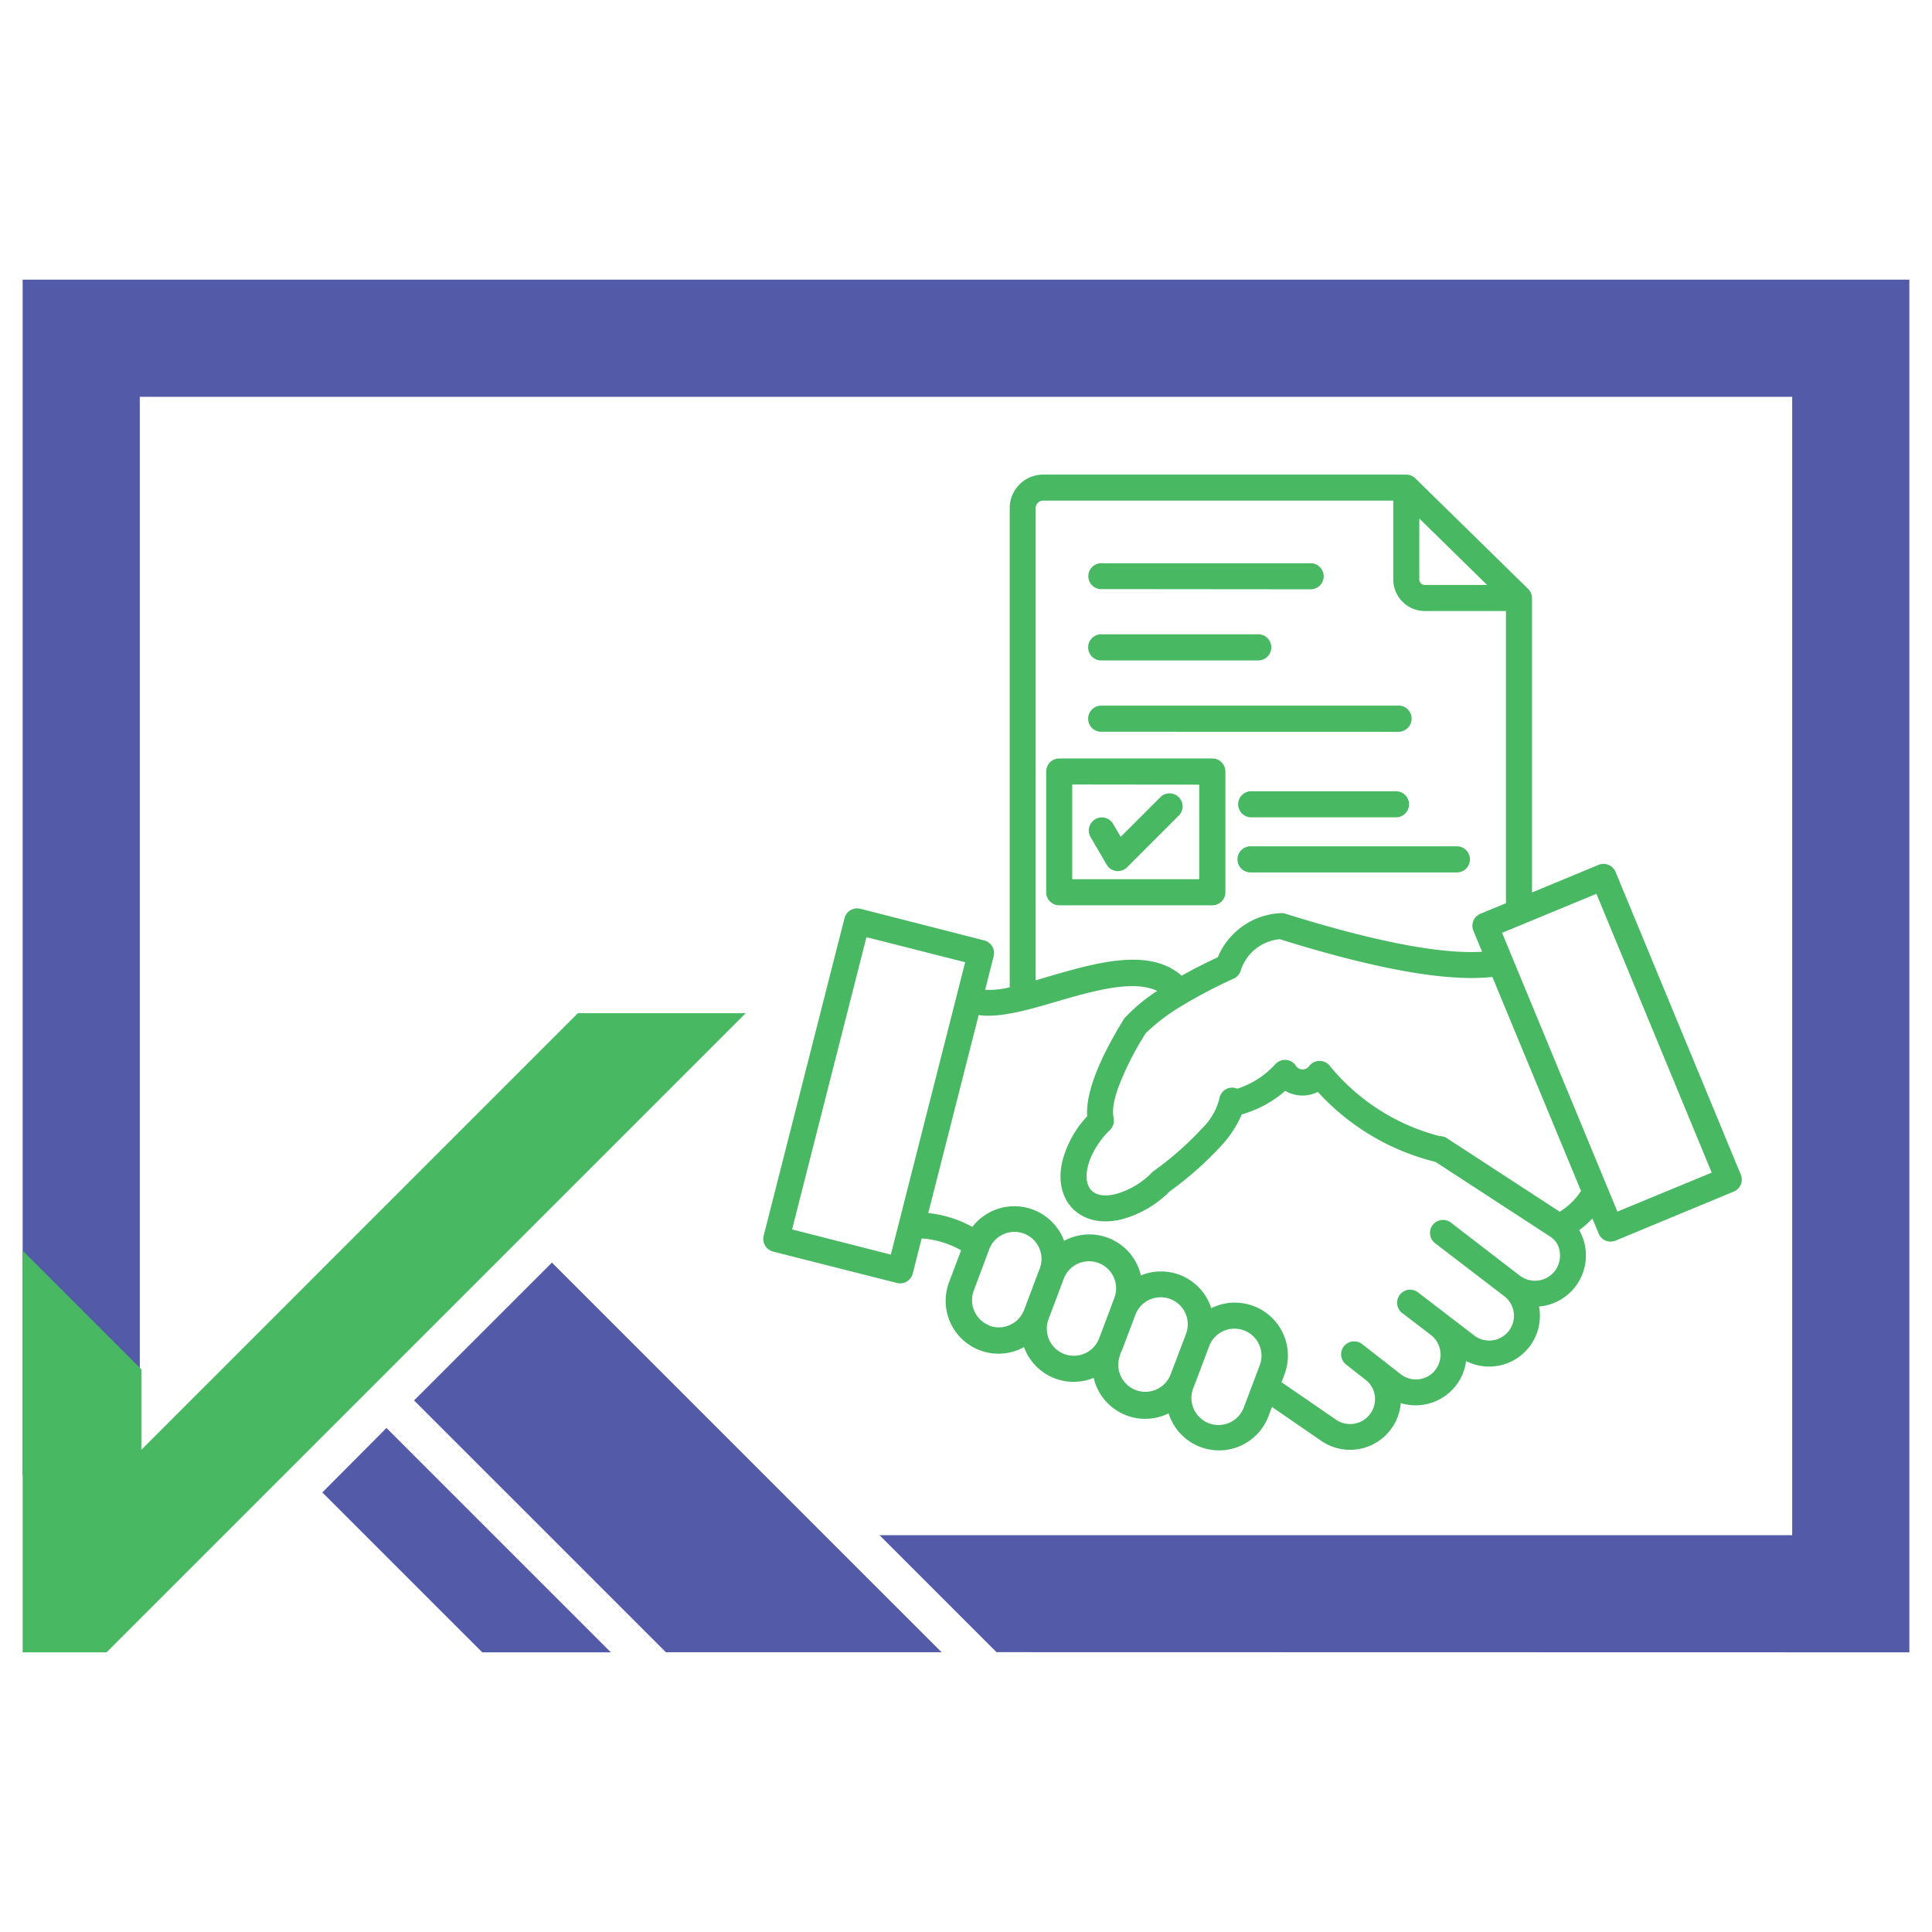
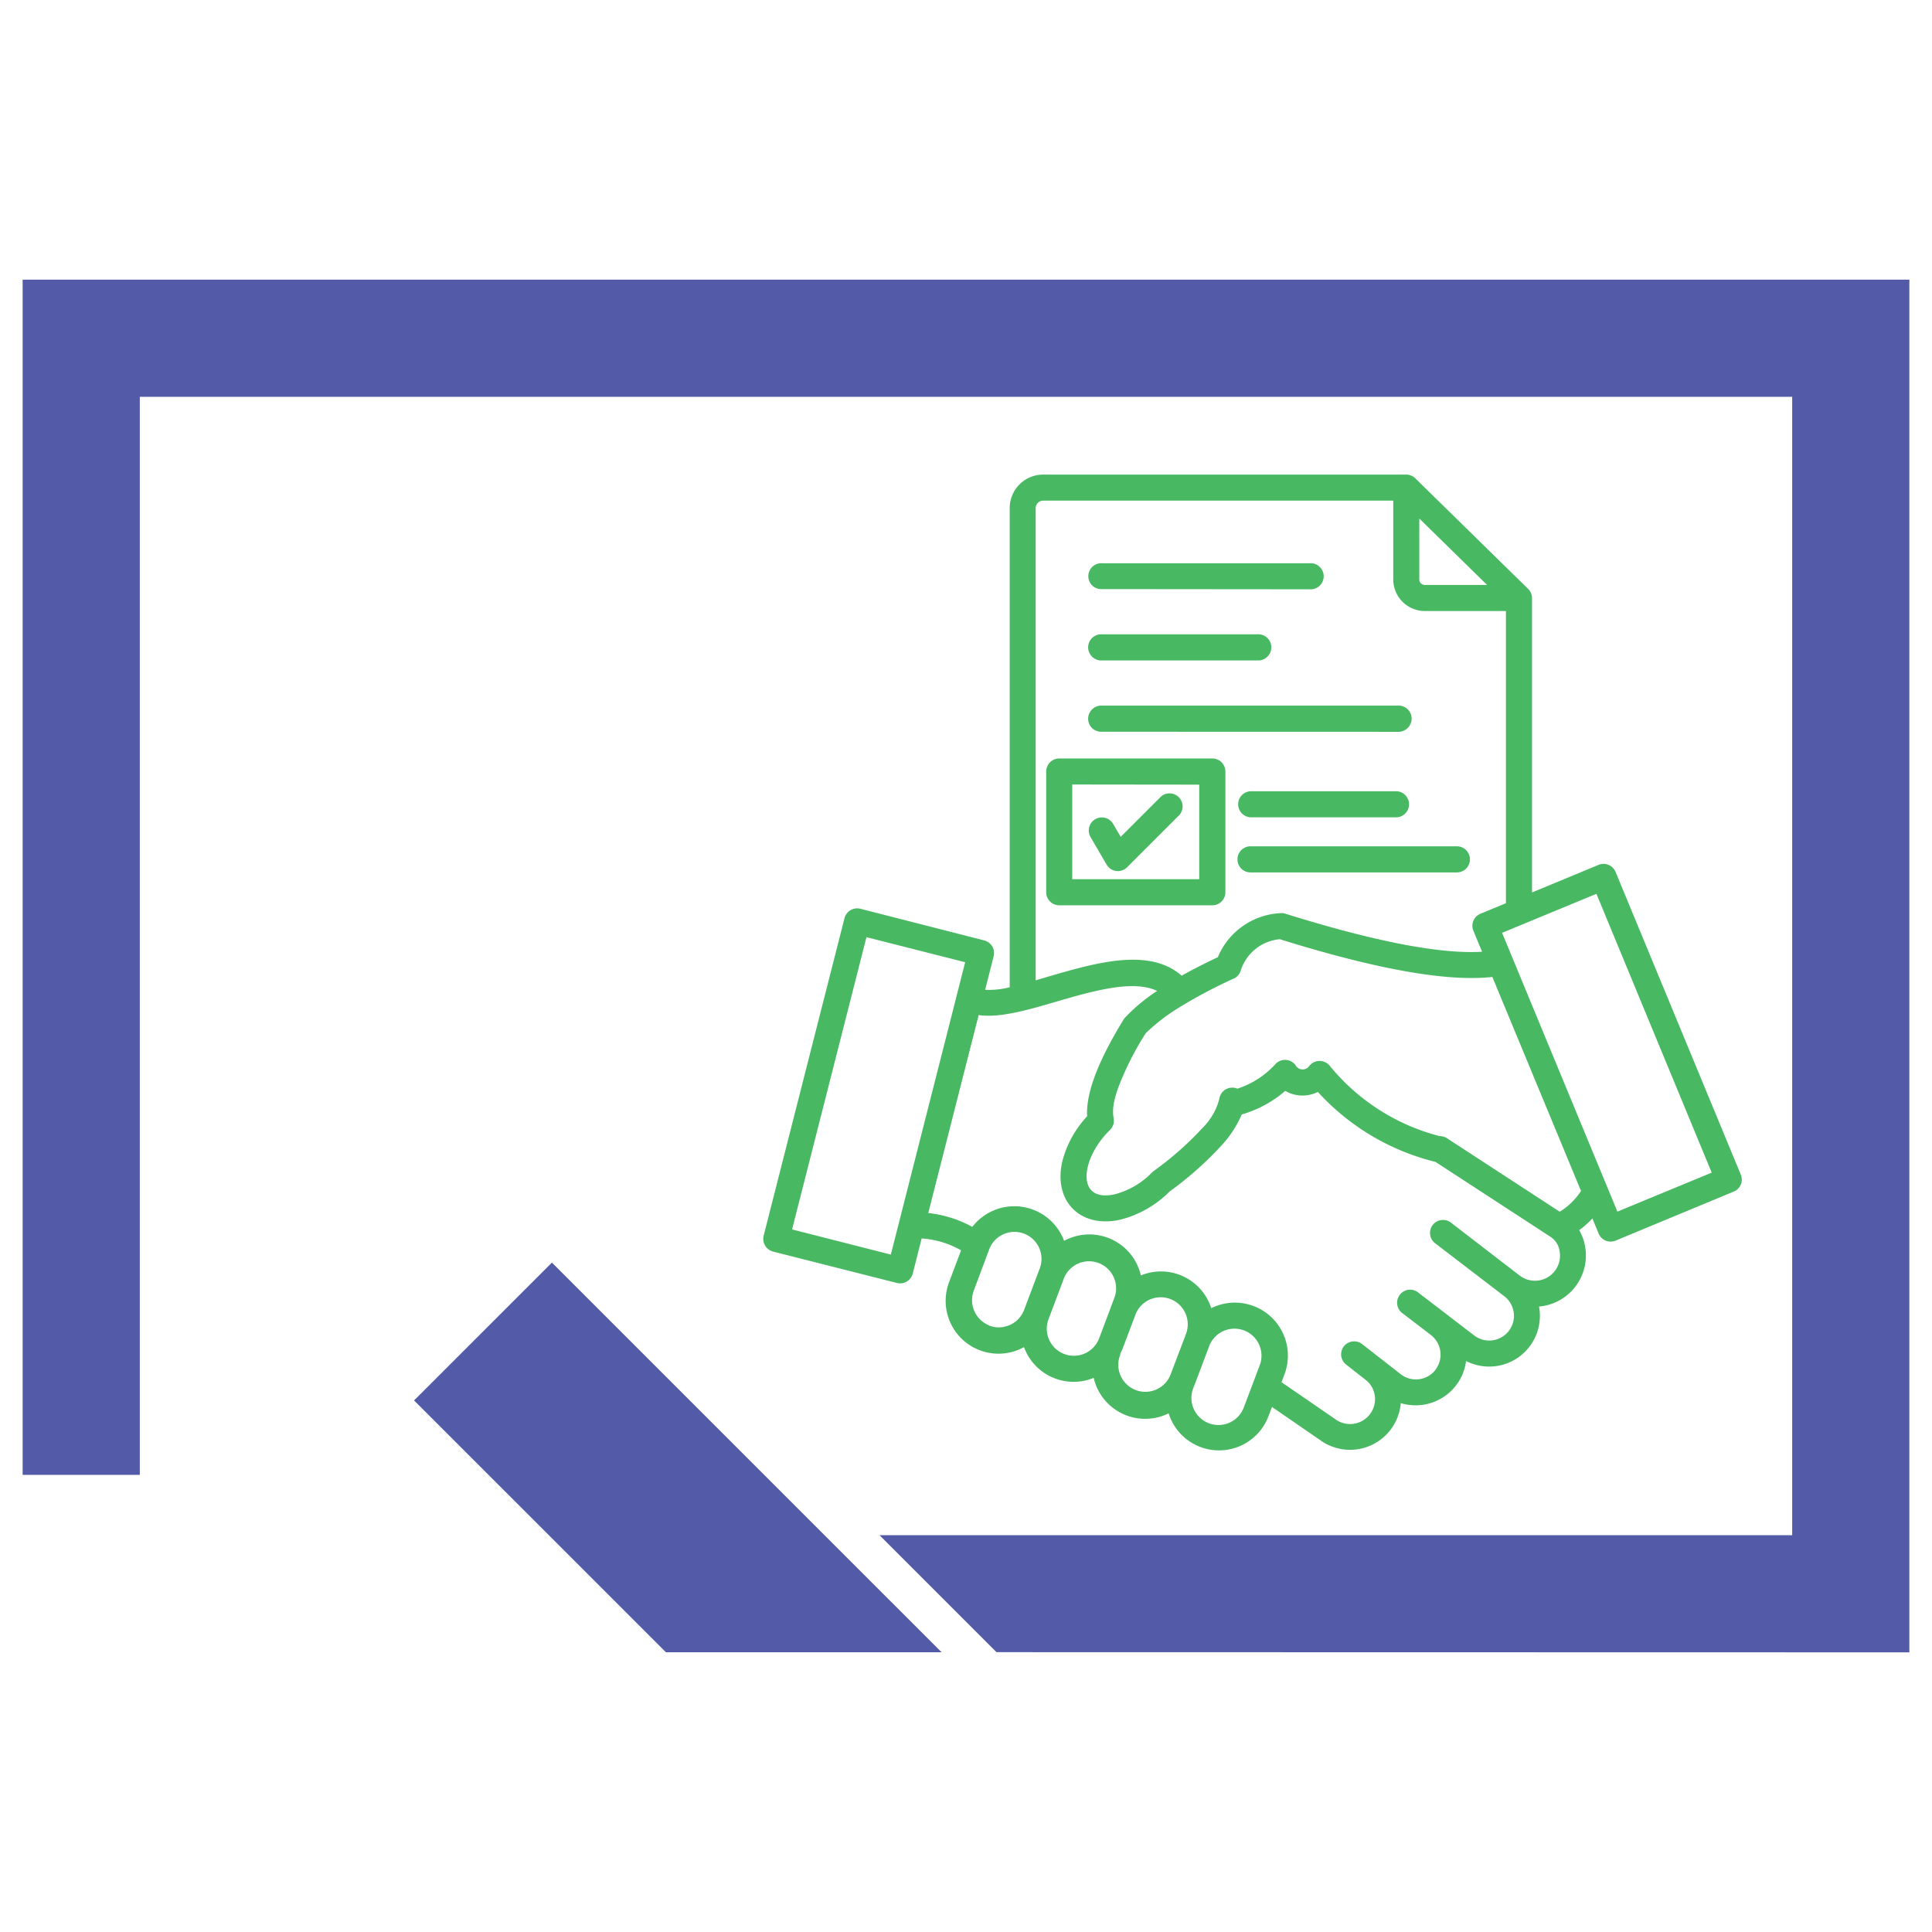
<svg xmlns="http://www.w3.org/2000/svg" id="Layer_1" data-name="Layer 1" viewBox="0 0 512 512">
  <defs>
    <style>.cls-1,.cls-3{fill:#48b863;}.cls-1{fill-rule:evenodd;}.cls-2{fill:#535aa8;}</style>
  </defs>
  <path class="cls-1" d="M331.4,216.6a3.46,3.46,0,0,1,0-6.91h38.74a3.46,3.46,0,0,1,0,6.91Zm0,14.6a3.46,3.46,0,0,1,0-6.92h54.69a3.46,3.46,0,0,1,0,6.92ZM262,351.25c.14,0,.26.09.39.14a7.19,7.19,0,0,0,9-4.23l4.15-11h0a7.15,7.15,0,0,0-4.27-9.27,7.15,7.15,0,0,0-9.21,4.43l-4,10.71a7.2,7.2,0,0,0,3.95,9.16Zm32.46-5-3.18,8.43a7.17,7.17,0,0,1-13.41-5.08L282,338.64a7.17,7.17,0,0,1,13.4,5.08l-.95,2.51ZM314,354.33l.29-.8h0A7.17,7.17,0,0,0,301,348.15l-3.38,8.94a13,13,0,0,1-.68,1.53,3.86,3.86,0,0,1-.2.76,7.17,7.17,0,0,0,13.4,5.08L314,354.31Zm2.39,13.1c.08-.17.15-.35.22-.53l3.84-10.17a7.16,7.16,0,0,1,13.39,5.09l-4.14,10.95a7.17,7.17,0,1,1-13.4-5.08,1.12,1.12,0,0,0,.08-.26ZM229.62,248.36l-19.71,77.45,26.17,6.67L255.78,255Zm77.06,14.23h0a46.52,46.52,0,0,0-8.75,7.32c-4.83,7.87-10.29,18.22-9.82,25.91a27.56,27.56,0,0,0-6.55,11.82c-2.55,10.62,4.72,18,15.38,15.57a28,28,0,0,0,13-7.44,91.18,91.18,0,0,0,13.87-12.32,28.7,28.7,0,0,0,5.26-8.11,30.08,30.08,0,0,0,11.53-6.25,9.07,9.07,0,0,0,8.64.28,62.31,62.31,0,0,0,31.19,18.55L411,327.83h0a5.49,5.49,0,0,1,2.35,4,6.64,6.64,0,0,1-10.55,6.26L384.5,324a3.44,3.44,0,1,0-4.18,5.47l18.34,14.05a6.55,6.55,0,0,1-8,10.38l-14.62-11.21a3.51,3.51,0,0,0-2.65-.9,3.46,3.46,0,0,0-1.53,6.37l7.31,5.6A6.58,6.58,0,0,1,380.4,363l0,.05h0a6.57,6.57,0,0,1-9.09,1.21l0,0-10.34-8.07a3.47,3.47,0,0,0-4.83.6,3.44,3.44,0,0,0,.6,4.83l5,3.93h0a6.41,6.41,0,0,1,2.61,4.43,6.61,6.61,0,0,1-10.64,6l-14.1-9.68.76-2h0A14.05,14.05,0,0,0,321,346.68,14,14,0,0,0,302.34,338,14,14,0,0,0,282,328.84a14.07,14.07,0,0,0-24.33-3.7A30.86,30.86,0,0,0,246,321.47L259.36,269c5.82.9,14.28-1.74,20.35-3.49,9.79-2.85,20.6-6,27-2.88Zm146.94,48.17-30.55-73.89-25,10.34,30.56,73.88ZM419,315.65,395.49,258.9q-17.87,2-56.33-10a12,12,0,0,0-10.37,8.35,3.41,3.41,0,0,1-2.1,2.2,133.16,133.16,0,0,0-12.21,6.34l-1.91,1.15a51.44,51.44,0,0,0-8.94,6.87,80,80,0,0,0-7.17,14.11c-3,8.21-.27,8.35-1.77,10.84a3.41,3.41,0,0,1-.57.73c-7.64,7.39-9.25,19.37,1.34,17a21.21,21.21,0,0,0,9.82-5.76,4.31,4.31,0,0,1,.62-.51,85.07,85.07,0,0,0,12.76-11.28,16.82,16.82,0,0,0,4.48-7.75,3.45,3.45,0,0,1,4.77-2.68A23.29,23.29,0,0,0,338,282a3.44,3.44,0,0,1,5.49.54,2.12,2.12,0,0,0,1.72.87,2.1,2.1,0,0,0,1.72-.87,3.47,3.47,0,0,1,5.54,0,55.46,55.46,0,0,0,29,18.53,3.81,3.81,0,0,1,2.41.85l29.47,19.2h0a18,18,0,0,0,5.62-5.48ZM399.05,161.93H377.59a8.38,8.38,0,0,1-8.36-8.36v-20.9H276.46a2,2,0,0,0-2,2V259.81l3.33-1c12.67-3.68,26.8-7.78,35.36-.24q4.32-2.43,9.58-4.89A19,19,0,0,1,339.25,242a3.24,3.24,0,0,1,1.38.14q35.5,11.08,52.13,10.08l-2.3-5.57h0a3.44,3.44,0,0,1,1.86-4.49l6.77-2.8V161.93Zm-5-6.91H377.59a1.46,1.46,0,0,1-1.46-1.46V137.41L394.08,155Zm-18.8-28.08a3.5,3.5,0,0,0-2.6-1.17H276.45a8.88,8.88,0,0,0-8.87,8.87v127a23,23,0,0,1-6.51.68l2.26-8.91h0a3.46,3.46,0,0,0-2.5-4.19L228,240.83h0a3.47,3.47,0,0,0-4.2,2.5l-21.42,84.14a3.48,3.48,0,0,0,2.48,4.21L237.7,340h0a3.46,3.46,0,0,0,4.19-2.5l2.36-9.3a24.36,24.36,0,0,1,10.45,3.15l-3.14,8.32A14,14,0,0,0,271.37,357a14,14,0,0,0,18.47,8.15,14,14,0,0,0,19.86,9.4,14,14,0,0,0,26.5.65l.89-2.34,12.69,8.73h0a13.49,13.49,0,0,0,21.44-9.75,13.51,13.51,0,0,0,14.58-4.61l.06-.08a13.17,13.17,0,0,0,2.66-6.47,13.44,13.44,0,0,0,19.34-14.43A13.59,13.59,0,0,0,418.51,326,23.53,23.53,0,0,0,422,322.9l1.65,4a3.44,3.44,0,0,0,4.49,1.88l31.32-13a3.48,3.48,0,0,0,1.87-1.86,3.43,3.43,0,0,0,0-2.63l-33.19-80.23a3.46,3.46,0,0,0-4.49-1.87L406,236.51v-78a3.46,3.46,0,0,0-1.22-2.63Zm-57.44,81V233H284.15V207.9ZM280.7,201h40.58a3.46,3.46,0,0,1,3.46,3.46v32a3.45,3.45,0,0,1-3.46,3.45H280.7a3.46,3.46,0,0,1-3.45-3.45v-32A3.47,3.47,0,0,1,280.7,201ZM289,221.82a3.45,3.45,0,1,1,6-3.46l2,3.41,10.68-10.68h0a3.46,3.46,0,0,1,4.88,4.88l-13.86,13.86h0a3.53,3.53,0,0,1-2.9,1,3.49,3.49,0,0,1-2.53-1.69Zm3.07-65.7h0a3.41,3.41,0,0,1-2.58-.92,3.45,3.45,0,0,1,0-5,3.42,3.42,0,0,1,2.58-.93h55a3.46,3.46,0,1,1,0,6.9Zm0,18.9h0a3.41,3.41,0,0,1-2.58-.92,3.46,3.46,0,0,1,2.58-6h41.13a3.46,3.46,0,0,1,2.59,6,3.45,3.45,0,0,1-2.59.92Zm0,18.9h0a3.46,3.46,0,0,1-2.58-6A3.41,3.41,0,0,1,292,187h78.37a3.45,3.45,0,0,1,2.59,6,3.5,3.5,0,0,1-2.59.94Z" />
  <polygon class="cls-2" points="506 74.11 6 74.11 6 390.85 37.05 390.85 37.05 105.16 474.95 105.16 474.95 406.84 233.08 406.84 264.08 437.84 506 437.89 506 74.11" />
-   <polygon class="cls-2" points="102.42 378.43 85.42 395.51 96.75 406.84 127.81 437.89 161.89 437.89 130.83 406.84 102.42 378.43" />
  <polygon class="cls-2" points="249.53 437.86 218.5 406.84 146.26 334.6 109.73 371.13 145.45 406.84 176.47 437.86 249.53 437.86" />
-   <polygon class="cls-3" points="197.63 268.5 28.24 437.89 6 437.89 6 331.42 37.46 362.88 37.46 384.2 153.15 268.5 197.63 268.5" />
</svg>